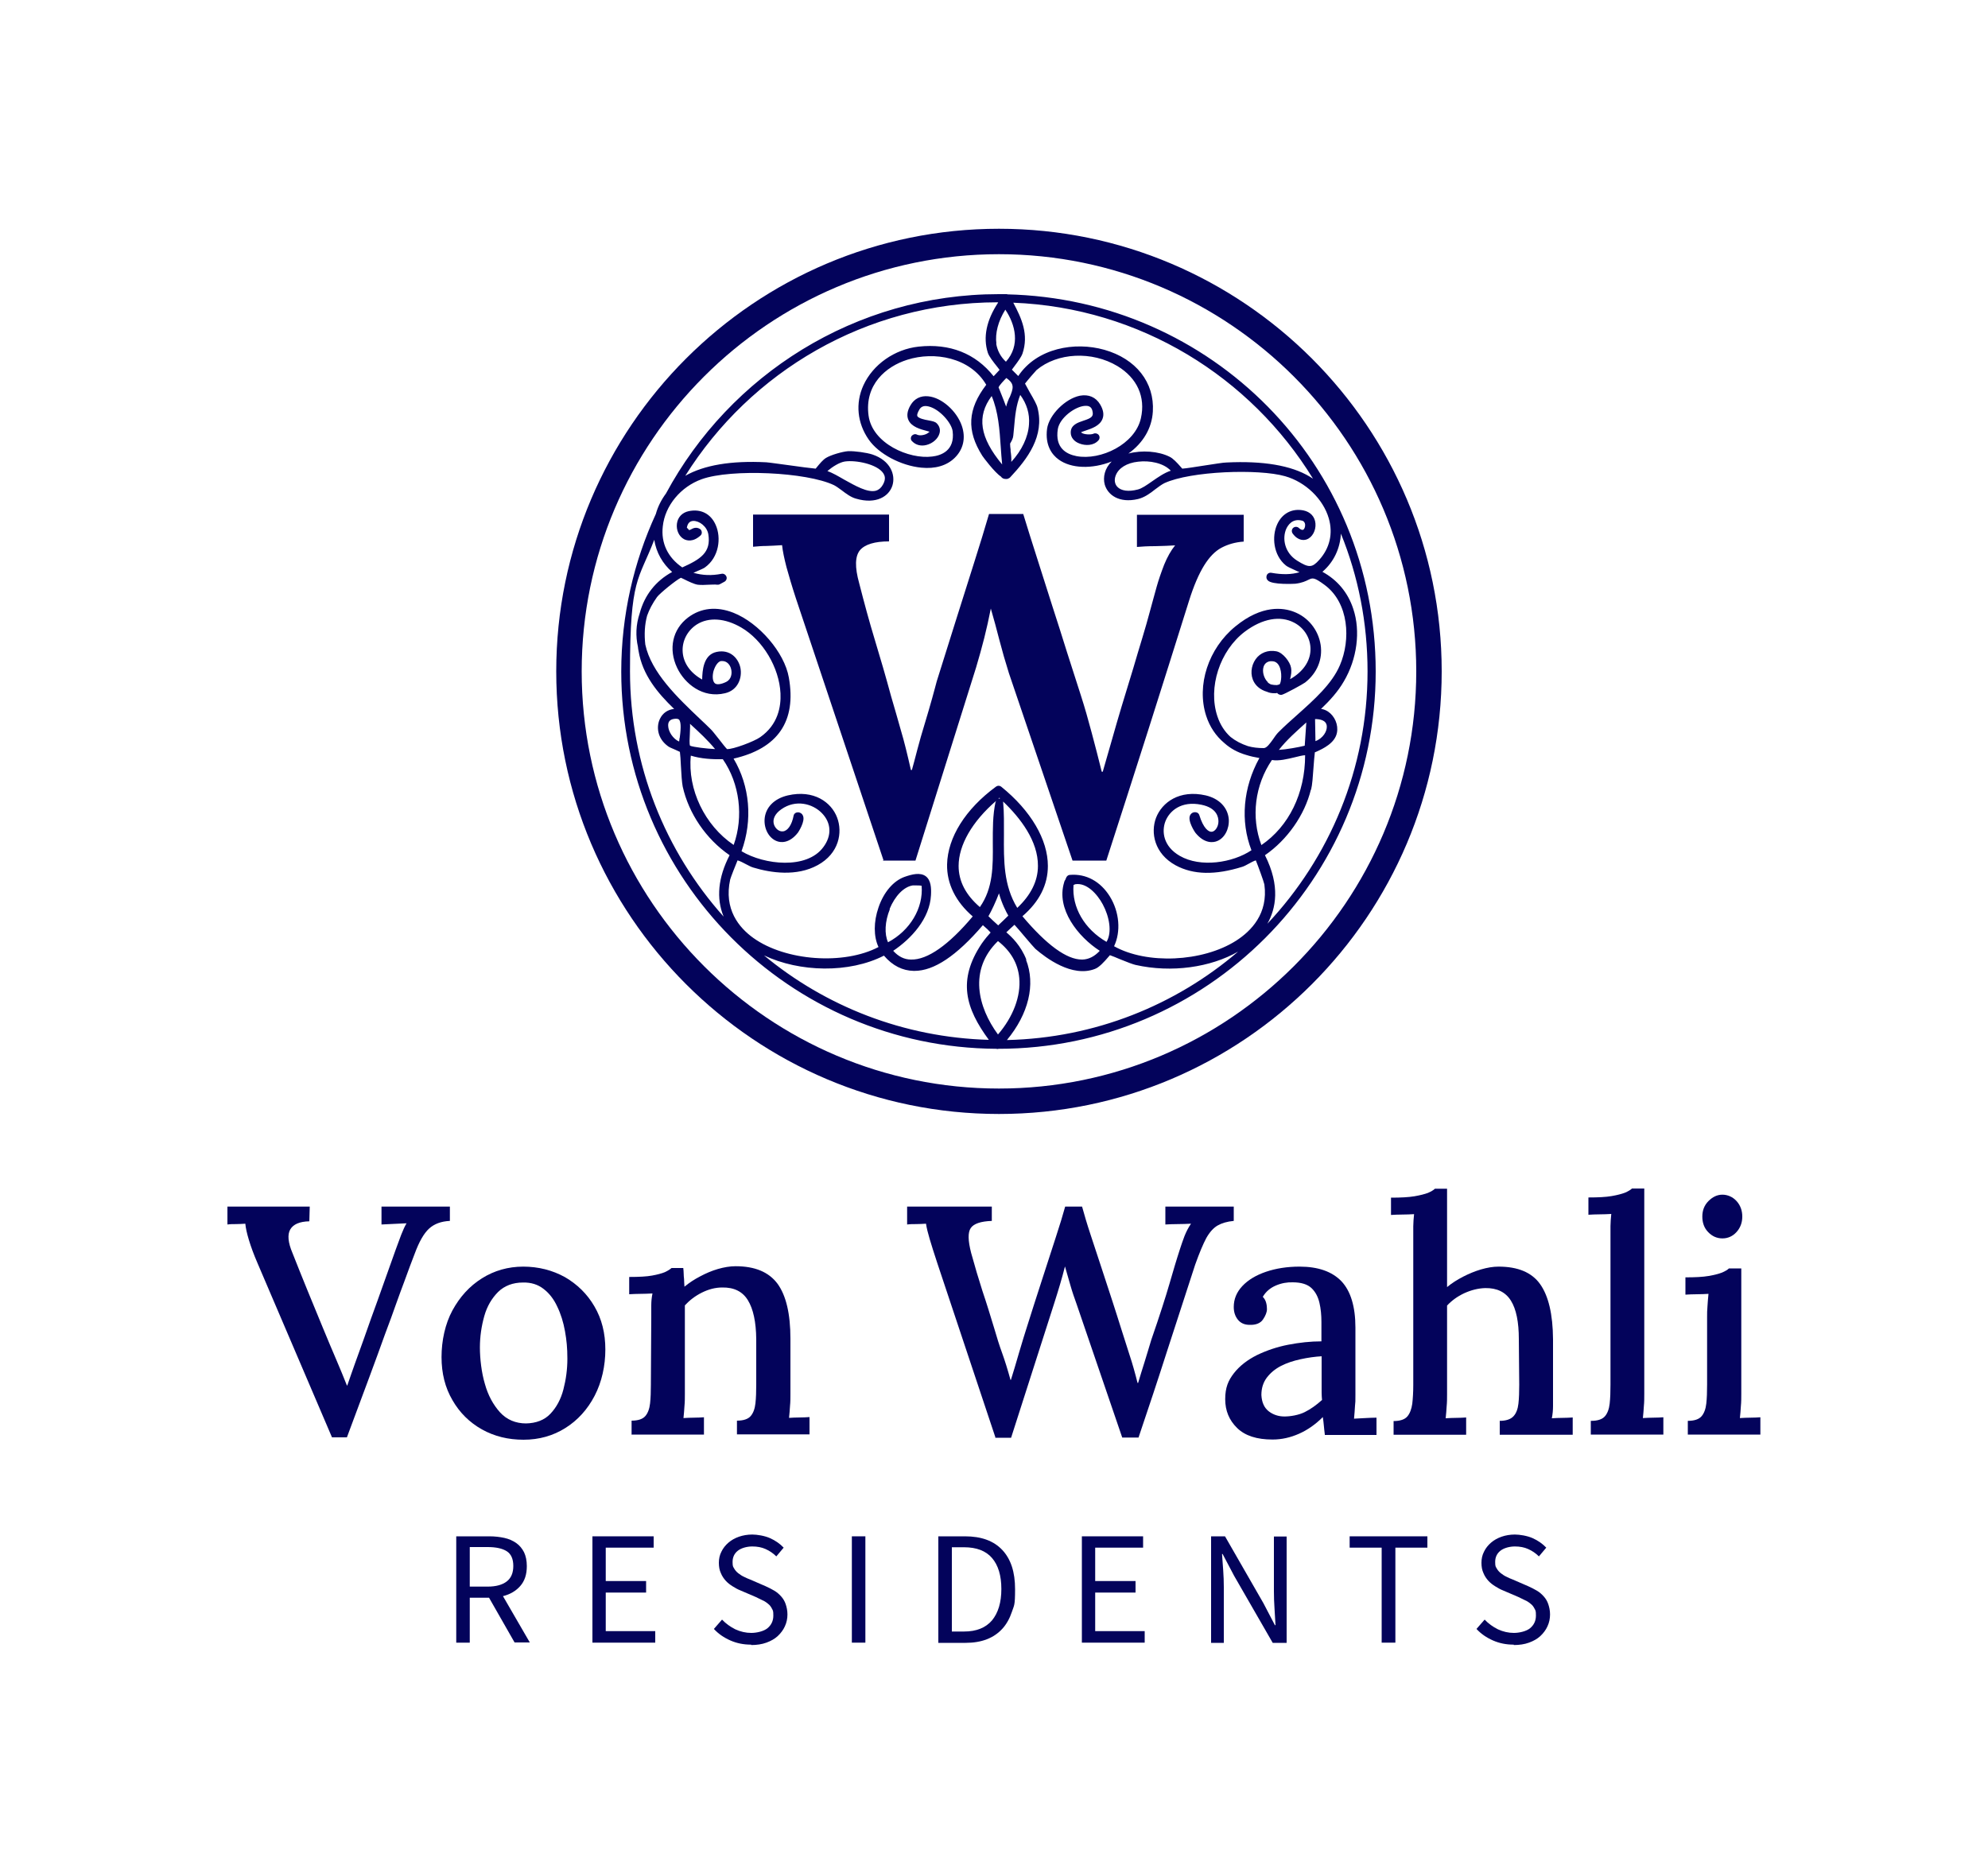
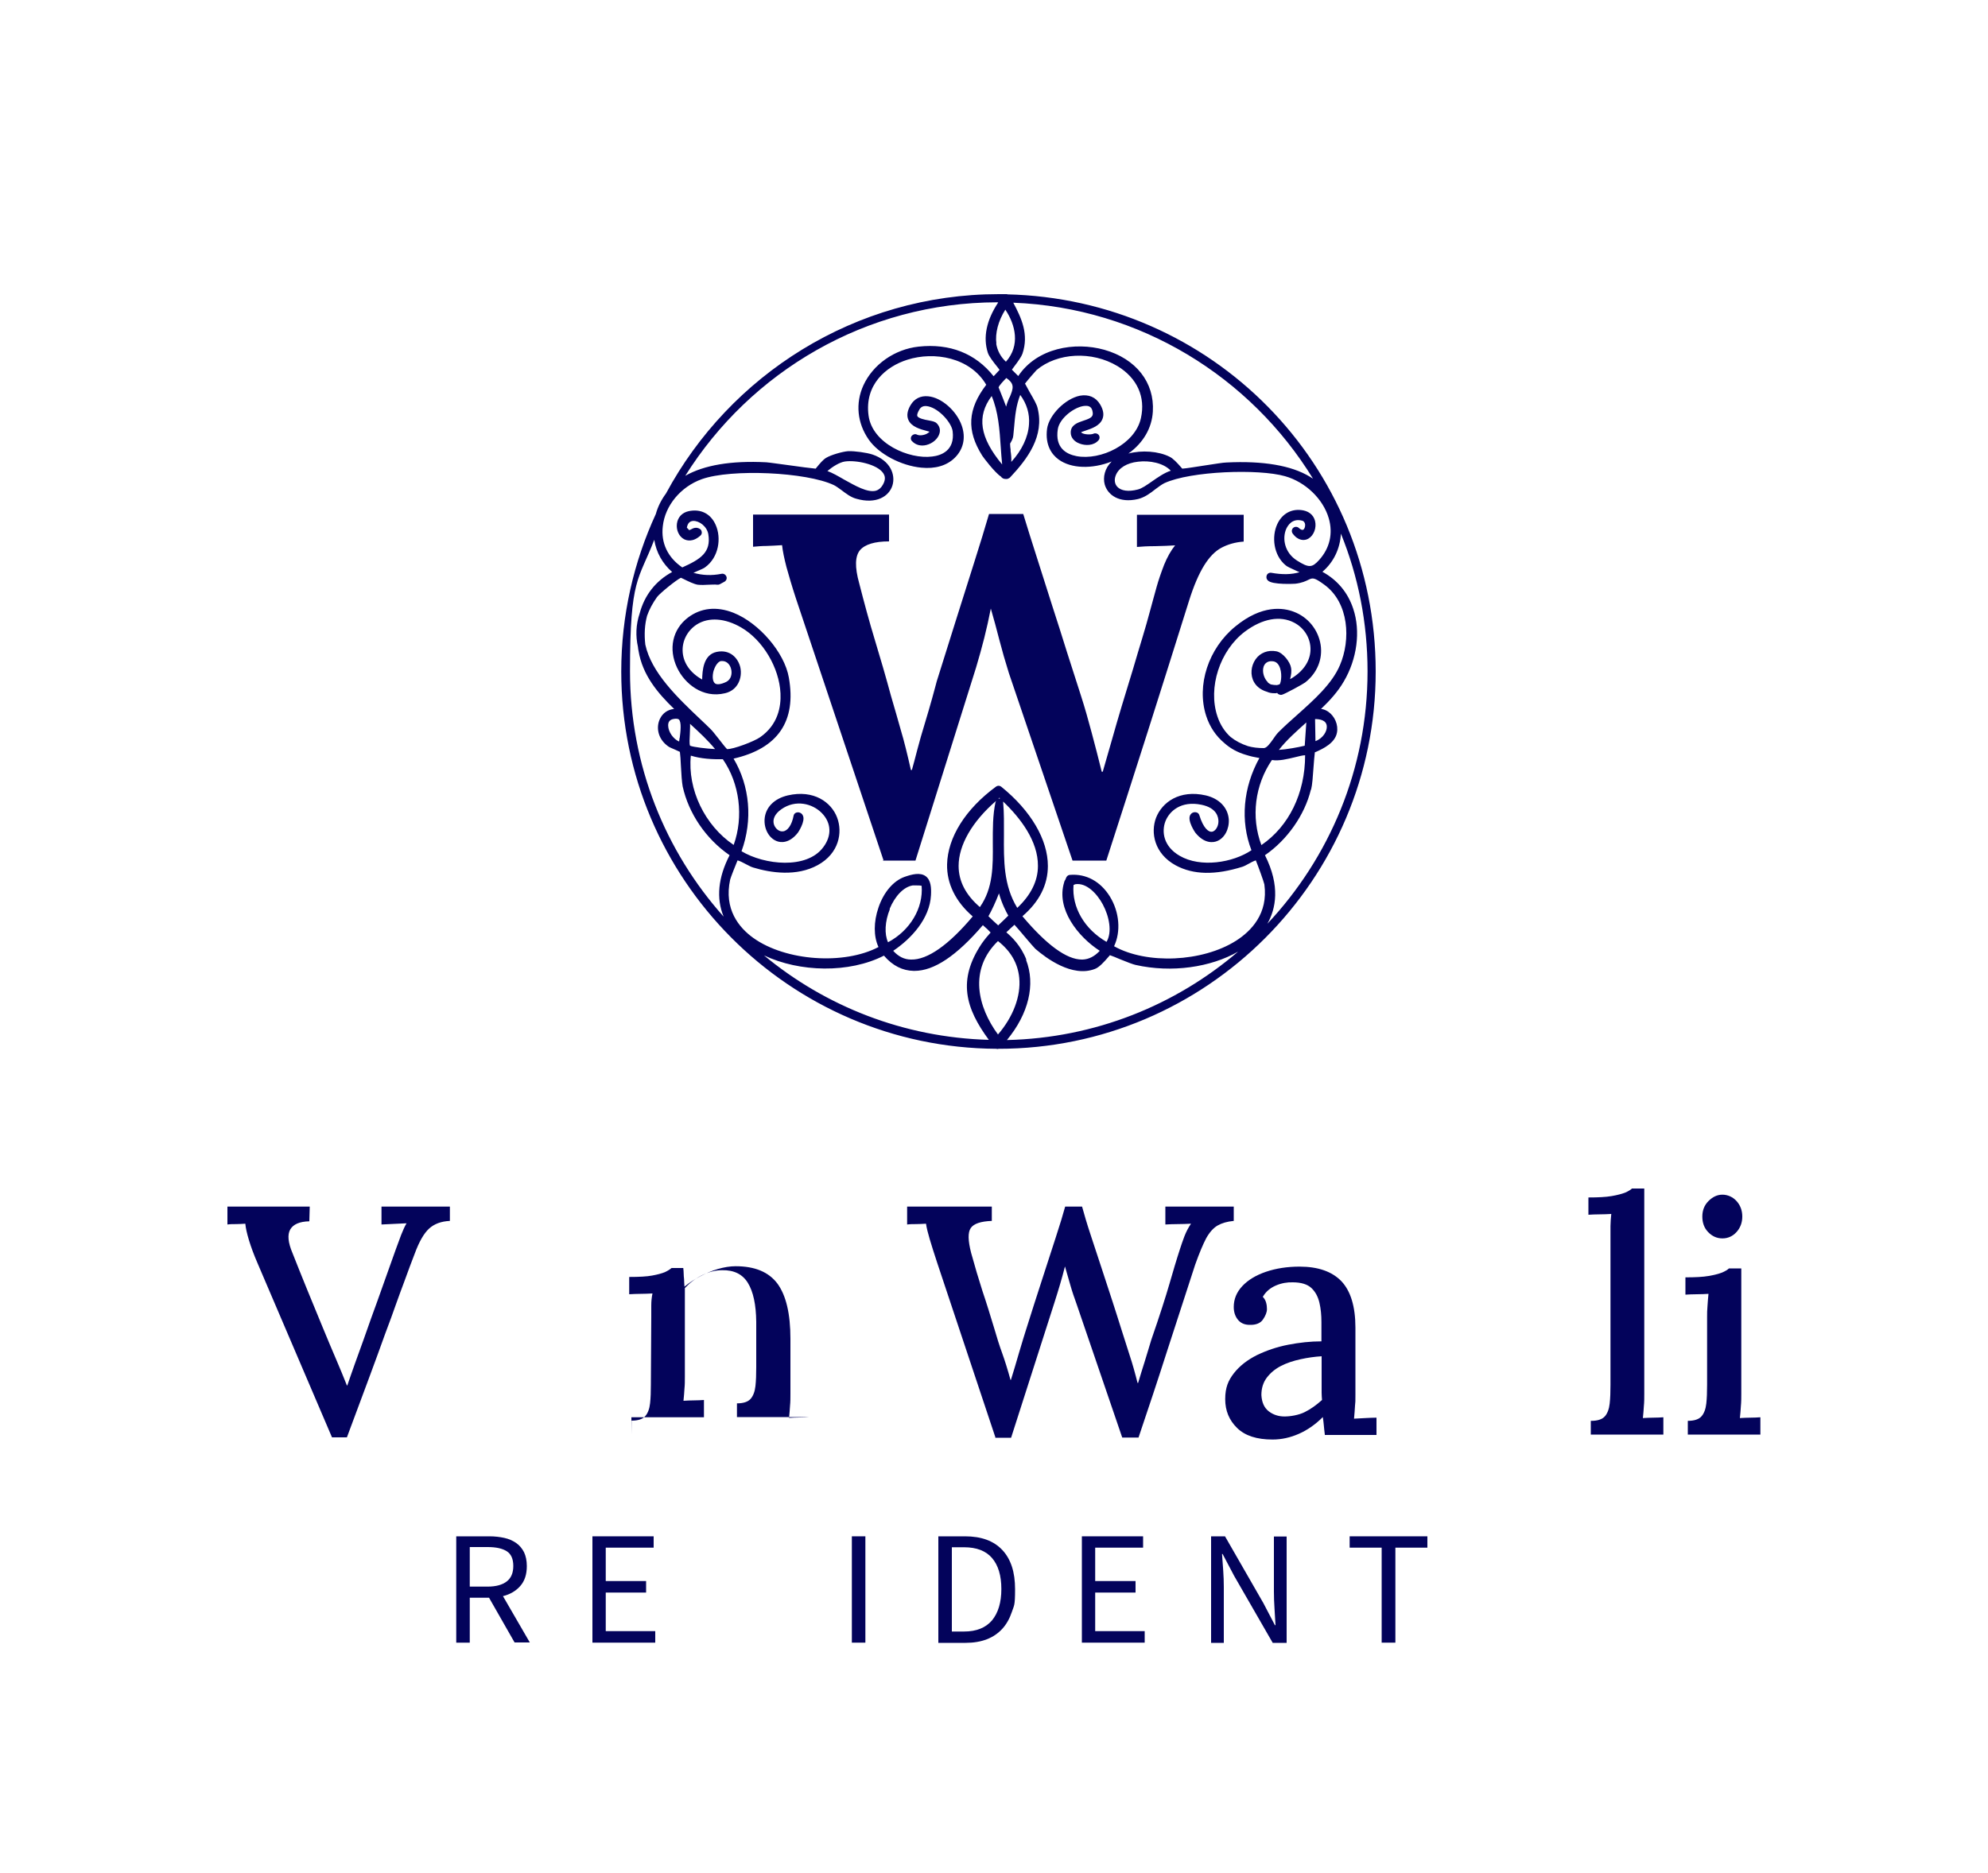
<svg xmlns="http://www.w3.org/2000/svg" id="Layer_1" viewBox="0 0 1000 942.6">
  <defs>
    <style>      .st0 {        fill: #03035b;      }    </style>
  </defs>
  <g>
    <path class="st0" d="M167,723.2l-37.4-87.5c-2-4.6-3.4-8.5-4.4-11.8-1-3.3-1.6-6-1.8-8.2-1.5.1-3.1.2-4.6.2s-3,0-4.4.2v-9h41.4l-.2,7.4c-4.9.1-8.1,1.5-9.6,4.1-1.5,2.6-1.1,6.6,1.1,11.8,2.5,6.3,5,12.6,7.5,18.7,2.5,6.1,5.1,12.5,7.9,19.2,2.3,5.6,4.5,10.8,6.6,15.7,2.1,4.9,3.9,9.3,5.4,13.1h.2c1.2-3.6,2.5-7.2,3.8-10.9,1.3-3.7,2.8-7.7,4.4-12.2,2.6-7.4,4.9-13.9,6.9-19.3,2-5.5,3.7-10.3,5.2-14.6,1.5-4.3,2.9-8.1,4.1-11.5.9-2.5,1.8-4.9,2.7-7.3.9-2.3,1.8-4.3,2.7-5.8-2,.1-4.1.2-6.4.3-2.3.1-4.4.2-6.2.3v-9h34.4v7.2c-4.4.2-7.9,1.5-10.5,3.9-2.6,2.4-5,6.6-7.2,12.6-.8,2-1.6,4.1-2.4,6.3-.8,2.2-1.8,4.9-2.9,7.9-1.1,3-2.5,6.6-4,10.9s-3.4,9.5-5.7,15.6c-2.2,6.2-4.9,13.5-8,21.9-3.1,8.4-6.8,18.3-11.1,29.8h-7.5Z" />
-     <path class="st0" d="M263.4,724.4c-7.8,0-14.7-1.7-21-5.2-6.2-3.5-11.2-8.4-14.8-14.7-3.7-6.3-5.5-13.5-5.5-21.7s1.8-16.7,5.5-23.5c3.7-6.8,8.6-12.2,14.8-16.1,6.2-3.9,13.2-5.9,20.8-5.9s14.7,1.8,21,5.3c6.2,3.6,11.2,8.5,14.8,14.7,3.7,6.3,5.5,13.5,5.5,21.7s-1.8,16.4-5.4,23.3c-3.6,6.9-8.5,12.3-14.7,16.2-6.2,3.9-13.2,5.9-21.1,5.9ZM264.5,716.2c5.2-.1,9.4-1.7,12.4-4.9,3-3.2,5.2-7.2,6.5-12.2,1.3-5,2-10.1,2-15.5s-.4-9.3-1.2-13.8-2.1-8.7-3.9-12.4c-1.7-3.7-4-6.7-6.9-8.9-2.8-2.2-6.3-3.3-10.3-3.2-5.1,0-9.3,1.6-12.5,4.7-3.2,3.2-5.6,7.2-7,12.2s-2.2,10.2-2.2,15.8.8,12.6,2.5,18.3c1.6,5.8,4.2,10.5,7.6,14.3,3.4,3.7,7.8,5.6,13.2,5.6Z" />
-     <path class="st0" d="M317.7,721.7v-6.9c3.3,0,5.6-.8,6.9-2.3s2.1-3.7,2.4-6.4c.3-2.7.4-5.9.4-9.5l.2-34.1c0-1.7,0-3.6,0-5.7,0-2,.2-4,.6-6-2,.1-4,.2-6,.2-2,0-3.9.1-5.7.2v-8.7c4.9,0,8.8-.2,11.5-.7,2.8-.5,4.9-1.1,6.4-1.7,1.5-.7,2.6-1.4,3.4-2.1h5.9c.1,1,.2,1.9.2,2.8,0,.9.1,1.8.2,2.8,0,1,.1,2.2.2,3.8,2.4-2,5-3.7,7.9-5.2,2.8-1.5,5.8-2.8,8.9-3.7,3.1-.9,6.1-1.4,8.9-1.4,9.7,0,16.7,2.9,21.1,8.8,4.3,5.9,6.5,15.1,6.5,27.7v27.7c0,2,0,4-.2,6-.1,2-.3,4.1-.5,6.1,1.7-.1,3.5-.2,5.3-.2,1.8,0,3.5-.1,5-.2v8.7h-36.5v-6.9c3.3,0,5.6-.8,6.9-2.3s2.1-3.7,2.4-6.4c.3-2.7.4-5.9.4-9.5v-22.9c-.1-8.6-1.5-15.1-4.2-19.5-2.7-4.4-7-6.5-12.9-6.4-3.5,0-6.9.9-10.3,2.6-3.4,1.7-6.2,3.9-8.5,6.4v44.6c0,2,0,4-.2,6-.1,2-.3,4.1-.5,6.1,1.7-.1,3.5-.2,5.3-.2,1.8,0,3.5-.1,5-.2v8.7h-36.5Z" />
+     <path class="st0" d="M317.7,721.7v-6.9c3.3,0,5.6-.8,6.9-2.3s2.1-3.7,2.4-6.4c.3-2.7.4-5.9.4-9.5l.2-34.1c0-1.7,0-3.6,0-5.7,0-2,.2-4,.6-6-2,.1-4,.2-6,.2-2,0-3.9.1-5.7.2v-8.7c4.9,0,8.8-.2,11.5-.7,2.8-.5,4.9-1.1,6.4-1.7,1.5-.7,2.6-1.4,3.4-2.1h5.9c.1,1,.2,1.9.2,2.8,0,.9.1,1.8.2,2.8,0,1,.1,2.2.2,3.8,2.4-2,5-3.7,7.9-5.2,2.8-1.5,5.8-2.8,8.9-3.7,3.1-.9,6.1-1.4,8.9-1.4,9.7,0,16.7,2.9,21.1,8.8,4.3,5.9,6.5,15.1,6.5,27.7v27.7c0,2,0,4-.2,6-.1,2-.3,4.1-.5,6.1,1.7-.1,3.5-.2,5.3-.2,1.8,0,3.5-.1,5-.2h-36.5v-6.9c3.3,0,5.6-.8,6.9-2.3s2.1-3.7,2.4-6.4c.3-2.7.4-5.9.4-9.5v-22.9c-.1-8.6-1.5-15.1-4.2-19.5-2.7-4.4-7-6.5-12.9-6.4-3.5,0-6.9.9-10.3,2.6-3.4,1.7-6.2,3.9-8.5,6.4v44.6c0,2,0,4-.2,6-.1,2-.3,4.1-.5,6.1,1.7-.1,3.5-.2,5.3-.2,1.8,0,3.5-.1,5-.2v8.7h-36.5Z" />
    <path class="st0" d="M500.7,723.2l-29.2-87.6c-1.6-4.9-2.9-8.9-3.8-12-.9-3.1-1.6-5.7-1.9-7.9-1.7.1-3.4.2-4.9.2s-3.1,0-4.6.2v-9h42.6v7.2c-5.6.2-9.1,1.4-10.6,3.6-1.5,2.2-1.4,6.3.2,12.5,1.9,6.9,3.8,13.3,5.7,19.2,2,5.9,3.9,12.1,5.9,18.7,1.3,4.5,2.6,8.7,4,12.5,1.4,3.9,2.8,8.4,4.2,13.5h.2c.5-1.7,1.2-3.8,1.9-6.2.7-2.4,1.4-4.9,2.2-7.5.8-2.6,1.5-4.9,2.1-7,.7-2.1,1.1-3.7,1.5-4.8,2.6-8.3,5.2-16.4,7.8-24.4s4.9-15.2,7-21.6c2.1-6.4,3.7-11.7,4.8-15.7h8.5c1.1,4,2.5,8.8,4.3,14.2,1.8,5.4,3.6,11,5.5,16.7,1.9,5.7,3.7,11.3,5.4,16.5,1.7,5.3,3.2,9.9,4.4,13.8,1.4,4.5,2.9,9,4.3,13.5,1.5,4.5,2.8,9.2,4,14h.3c1-3.3,2-6.7,3.2-10.4,1.1-3.7,2.3-7.4,3.4-11.2,2.2-6.3,4-11.8,5.5-16.4s2.7-8.6,3.7-12c1-3.4,1.9-6.4,2.7-9.2s1.7-5.4,2.5-8c.7-2.1,1.4-4.3,2.3-6.6.9-2.3,2-4.4,3.3-6.3-2.1.1-4.3.2-6.6.2-2.3,0-4.5.1-6.3.2v-9h34.4v7.2c-3.3.3-6,1.1-8.1,2.3-2.1,1.2-4,3.3-5.7,6.3-1.6,3-3.5,7.5-5.6,13.4-4.8,14.7-9.5,29.3-14.2,43.7-4.6,14.4-9.4,28.8-14.3,43.3h-8.2l-22.9-67c-1.2-3.3-2.3-6.5-3.2-9.7-.9-3.2-1.8-6.4-2.7-9.4-.8,3.1-1.6,6.1-2.5,9.1-.9,3-1.8,6-2.8,9.1l-21.8,68h-8Z" />
    <path class="st0" d="M666.4,721.7c-.2-1.7-.4-3.3-.5-4.6-.1-1.3-.3-2.7-.5-4.1-3.7,3.7-7.7,6.5-12,8.4s-8.7,2.9-13.3,2.9c-7.9,0-13.8-1.9-17.8-5.8-4-3.9-6-8.7-6-14.5s1.5-9.4,4.4-13.1c2.9-3.7,6.8-6.7,11.6-9.1,4.8-2.3,10-4.1,15.7-5.2s11.2-1.7,16.7-1.7v-9.7c0-3.5-.3-6.7-1-9.7-.7-3-2-5.5-4-7.4-2-1.9-5.2-2.9-9.4-2.9-2.8-.1-5.7.4-8.5,1.6s-5,3-6.6,5.7c.9.9,1.4,1.9,1.7,3,.3,1.1.4,2.2.4,3.2,0,1.5-.7,3.3-2,5.2-1.3,1.9-3.6,2.8-6.7,2.7-2.6,0-4.6-.9-6-2.7s-2-3.9-2-6.3c0-3.9,1.4-7.4,4.3-10.5,2.9-3.1,6.9-5.5,11.9-7.2,5-1.7,10.6-2.6,16.9-2.6,9.4,0,16.4,2.5,21.1,7.4,4.6,4.9,7,12.7,7,23.3v11.3c0,3.6,0,7.2,0,10.8,0,3.6,0,7.4,0,11.5s0,3.5-.2,5.6c-.1,2.1-.3,4.3-.5,6.6,1.9-.1,3.8-.2,5.7-.3,2-.1,3.8-.2,5.6-.2v8.7h-26ZM664.9,682.4c-3.5.2-7.1.7-10.7,1.5-3.7.8-7,1.9-9.9,3.4s-5.3,3.5-7.1,5.9c-1.8,2.4-2.7,5.3-2.7,8.7.2,3.7,1.4,6.4,3.7,8.2,2.2,1.7,4.9,2.6,7.9,2.6s7.2-.7,10.2-2.2,5.8-3.5,8.7-6.1c-.1-1.2-.2-2.4-.2-3.7v-4c0-1,0-2.8,0-5.5,0-2.7,0-5.6,0-8.8Z" />
-     <path class="st0" d="M754.3,714.9c3.3,0,5.6-.8,7-2.3,1.4-1.5,2.2-3.7,2.5-6.4.3-2.7.4-5.9.4-9.5l-.2-22.9c0-8.6-1.3-15.1-4-19.4-2.7-4.3-7-6.4-12.9-6.3-3.6.1-7.1,1-10.6,2.6-3.4,1.6-6.3,3.7-8.6,6.2v44.6c0,2,0,4-.2,6-.1,2-.3,4.1-.5,6.1,1.7-.1,3.5-.2,5.3-.2,1.8,0,3.5-.1,5-.2v8.7h-36.5v-6.9c3.3,0,5.6-.8,6.9-2.3s2.1-3.7,2.5-6.4c.3-2.7.5-5.9.5-9.5v-74.1c0-1.9,0-3.7,0-5.7,0-1.9.2-4,.4-6.1-1.9.1-3.8.2-5.9.2-2.1,0-4,.1-5.7.2v-8.7c4.9,0,8.8-.2,11.8-.7,2.9-.5,5.2-1.1,6.8-1.7,1.6-.7,2.8-1.4,3.5-2.1h6.1v49.5c2.4-2,5.1-3.7,8-5.2,2.9-1.5,6-2.8,9.1-3.7,3.1-.9,6-1.4,8.8-1.4,9.7,0,16.7,2.9,20.9,8.8,4.2,5.9,6.4,15.1,6.5,27.7v27.7c0,2,0,4,0,6,0,2-.2,4.1-.6,6.1,1.7-.1,3.5-.2,5.4-.2,1.9,0,3.5-.1,5.1-.2v8.7h-36.7v-6.9Z" />
    <path class="st0" d="M800.4,714.9c3.3,0,5.6-.8,6.9-2.3s2.1-3.7,2.4-6.4c.3-2.7.4-5.9.4-9.5v-74.1c0-1.9,0-3.7,0-5.7,0-1.9.2-4,.4-6.1-1.9.1-3.8.2-5.9.2-2.1,0-3.9.1-5.6.2v-8.7c4.9,0,8.8-.2,11.7-.7,2.9-.5,5.1-1.1,6.7-1.7,1.6-.7,2.8-1.4,3.5-2.1h6.2v103.4c0,2,0,4-.2,6-.1,2-.3,4.1-.5,6.1,1.7-.1,3.5-.2,5.3-.2,1.8,0,3.5-.1,5-.2v8.7h-36.5v-6.9Z" />
    <path class="st0" d="M849,714.9c3.3,0,5.6-.8,6.9-2.3s2.1-3.7,2.4-6.4c.3-2.7.4-5.9.4-9.5v-33.9c0-1.9,0-3.7.2-5.7.1-1.9.3-4,.5-6.1-1.9.1-3.8.2-5.9.2-2.1,0-4,.1-5.7.2v-8.7c4.9,0,8.8-.2,11.7-.7,2.9-.5,5.1-1.1,6.7-1.7,1.6-.7,2.8-1.4,3.5-2.1h6.2v63.2c0,2,0,4-.2,6-.1,2-.3,4.1-.5,6.1,1.7-.1,3.5-.2,5.3-.2,1.8,0,3.5-.1,5-.2v8.7h-36.5v-6.9ZM866.4,623.1c-2.8,0-5.2-1.1-7.2-3.2s-2.9-4.7-2.9-7.8,1-5.7,3.1-7.8c2.1-2.1,4.4-3.2,7-3.2s5.2,1.1,7.1,3.2c1.9,2.1,2.9,4.7,2.9,7.8s-1,5.7-2.9,7.8c-1.9,2.1-4.3,3.2-7.1,3.2Z" />
  </g>
  <g>
    <path class="st0" d="M258.9,826.5l-12.9-22.6h-9.7v22.6h-6.8v-53.5h16.7c2.7,0,5.2.3,7.5.8,2.3.5,4.3,1.4,6,2.6,1.7,1.2,2.9,2.7,3.9,4.6.9,1.9,1.4,4.2,1.4,7,0,4.2-1.1,7.5-3.3,10-2.2,2.5-5.1,4.2-8.7,5.1l13.5,23.3h-7.7ZM236.3,798.3h9c4.2,0,7.4-.9,9.6-2.6,2.2-1.7,3.3-4.3,3.3-7.8s-1.1-6-3.3-7.4c-2.2-1.4-5.4-2.1-9.6-2.1h-9v19.9Z" />
    <path class="st0" d="M298,773h30.8v5.7h-24.1v16.8h20.3v5.8h-20.3v19.4h24.9v5.8h-31.6v-53.5Z" />
-     <path class="st0" d="M377.8,827.5c-3.8,0-7.2-.7-10.4-2.1-3.2-1.4-6-3.3-8.3-5.8l4.1-4.7c1.9,2,4.1,3.6,6.7,4.9,2.6,1.2,5.3,1.8,8,1.8s6.3-.8,8.2-2.4,2.9-3.7,2.9-6.3-.2-2.5-.7-3.5-1.1-1.8-1.9-2.4c-.8-.7-1.7-1.3-2.8-1.8-1.1-.5-2.3-1.1-3.5-1.7l-7.7-3.3c-1.3-.5-2.5-1.2-3.8-2-1.3-.8-2.5-1.7-3.5-2.8-1-1.1-1.9-2.4-2.5-3.9-.7-1.5-1-3.2-1-5.2s.4-3.9,1.3-5.6c.8-1.7,2-3.2,3.5-4.5,1.5-1.3,3.3-2.3,5.3-3s4.3-1.1,6.7-1.1,6.2.6,8.9,1.8c2.7,1.2,5,2.8,6.9,4.8l-3.7,4.4c-1.6-1.6-3.4-2.8-5.4-3.7-2-.9-4.2-1.3-6.7-1.3s-5.4.7-7.2,2.1c-1.8,1.4-2.7,3.3-2.7,5.7s.3,2.4.8,3.3c.5.9,1.2,1.7,2.1,2.4.9.7,1.8,1.3,2.9,1.8,1,.5,2.1,1,3.2,1.4l7.6,3.3c1.5.7,3,1.4,4.3,2.2,1.4.8,2.5,1.8,3.5,2.9s1.8,2.4,2.3,3.9.9,3.2.9,5.2-.4,4.1-1.3,6c-.8,1.8-2.1,3.5-3.6,4.9s-3.5,2.5-5.7,3.3c-2.2.8-4.8,1.2-7.6,1.2Z" />
    <path class="st0" d="M428.5,773h6.8v53.5h-6.8v-53.5Z" />
    <path class="st0" d="M472,773h13.4c8.3,0,14.5,2.3,18.8,6.9,4.3,4.6,6.4,11.1,6.4,19.7s-.5,8-1.6,11.4c-1.1,3.3-2.7,6.2-4.8,8.5-2.1,2.3-4.7,4.1-7.8,5.3-3.1,1.2-6.7,1.8-10.7,1.8h-13.7v-53.5ZM484.9,820.9c6.3,0,10.9-1.9,14.1-5.6,3.1-3.8,4.7-9,4.7-15.8s-1.6-12-4.7-15.6c-3.1-3.6-7.8-5.4-14.1-5.4h-6.1v42.4h6.1Z" />
    <path class="st0" d="M544.2,773h30.8v5.7h-24.1v16.8h20.3v5.8h-20.3v19.4h24.9v5.8h-31.6v-53.5Z" />
    <path class="st0" d="M609.2,773h7l19.3,33.6,5.8,11.1h.3c-.2-2.7-.3-5.5-.5-8.4-.2-2.9-.3-5.8-.3-8.6v-27.6h6.4v53.5h-7l-19.4-33.7-5.8-11h-.3c.2,2.7.4,5.5.6,8.3.2,2.8.3,5.6.3,8.4v28h-6.4v-53.5Z" />
    <path class="st0" d="M695,778.7h-16.1v-5.7h39.1v5.7h-16.1v47.8h-6.9v-47.8Z" />
-     <path class="st0" d="M761.4,827.5c-3.8,0-7.2-.7-10.4-2.1-3.2-1.4-6-3.3-8.3-5.8l4.1-4.7c1.9,2,4.1,3.6,6.7,4.9,2.6,1.2,5.3,1.8,8,1.8s6.3-.8,8.2-2.4,2.9-3.7,2.9-6.3-.2-2.5-.7-3.5-1.1-1.8-1.9-2.4c-.8-.7-1.7-1.3-2.8-1.8-1.1-.5-2.3-1.1-3.5-1.7l-7.7-3.3c-1.3-.5-2.5-1.2-3.8-2-1.3-.8-2.5-1.7-3.5-2.8-1-1.1-1.9-2.4-2.5-3.9-.7-1.5-1-3.2-1-5.2s.4-3.9,1.3-5.6c.8-1.7,2-3.2,3.5-4.5,1.5-1.3,3.3-2.3,5.3-3s4.3-1.1,6.7-1.1,6.2.6,8.9,1.8c2.7,1.2,5,2.8,6.9,4.8l-3.7,4.4c-1.6-1.6-3.4-2.8-5.4-3.7-2-.9-4.2-1.3-6.7-1.3s-5.4.7-7.2,2.1c-1.8,1.4-2.7,3.3-2.7,5.7s.3,2.4.8,3.3c.5.9,1.2,1.7,2.1,2.4.9.7,1.8,1.3,2.9,1.8,1,.5,2.1,1,3.2,1.4l7.6,3.3c1.5.7,3,1.4,4.3,2.2,1.4.8,2.5,1.8,3.5,2.9s1.8,2.4,2.3,3.9.9,3.2.9,5.2-.4,4.1-1.3,6c-.8,1.8-2.1,3.5-3.6,4.9s-3.5,2.5-5.7,3.3c-2.2.8-4.8,1.2-7.6,1.2Z" />
  </g>
-   <path class="st0" d="M502.5,560.5c-122.8,0-222.7-99.9-222.7-222.7s99.9-222.7,222.7-222.7,222.7,99.9,222.7,222.7-99.9,222.7-222.7,222.7ZM502.5,127.9c-115.8,0-209.9,94.2-209.9,209.9s94.2,209.9,209.9,209.9,209.9-94.2,209.9-209.9-94.2-209.9-209.9-209.9Z" />
  <path class="st0" d="M444.4,432.8l-44.1-131.9c-2-6.1-3.5-11.3-4.7-15.6-1.1-4.3-1.9-8-2.2-11-2.8.2-5.4.3-7.8.4-2.4,0-4.6.2-6.8.4v-16.2h68.4v13.5c-7.2,0-12.1,1.5-14.6,4.4-2.5,3-2.7,8.5-.4,16.7,2.5,9.8,5.1,19.4,7.9,28.6,2.8,9.2,5.5,18.5,8.1,28.1,1.8,6.2,3.5,12,5,17.4,1.6,5.3,3.2,11.9,5,19.8h.5c.7-2.5,1.6-5.8,2.7-10.1,1.1-4.3,2.4-8.7,3.8-13.3,1.4-4.6,2.6-8.8,3.7-12.7,1.1-3.9,1.8-6.7,2.3-8.5,3.3-10.5,6.5-20.8,9.7-30.9,3.2-10.1,6.2-19.7,9.1-28.8,2.9-9.1,5.4-17.3,7.5-24.5h17.2c2.1,6.9,4.4,14.2,6.9,22,2.5,7.8,5,15.8,7.6,23.9,2.6,8.1,5.2,16.1,7.6,23.9,2.5,7.8,4.8,15,6.9,21.5,2,6.2,3.8,12.6,5.5,19,1.7,6.4,3.4,12.9,5,19.4h.5c1.5-5.1,3-10.4,4.6-16,1.6-5.6,3.2-11.3,5-17.2,2.1-6.9,4-13.1,5.7-18.7,1.6-5.6,3.2-10.7,4.6-15.4,1.4-4.7,2.7-9.1,3.8-13.3,1.1-4.2,2.3-8.3,3.4-12.4,1-3.6,2.3-7.3,3.8-11.2,1.6-3.9,3.4-7.1,5.5-9.7-2.8.2-6.1.3-10,.4-3.9,0-6.9.2-9.2.4v-16.2h53.7v13.5c-4.3.3-8,1.4-11.2,3.1-3.2,1.7-6.1,4.7-8.7,8.9-2.6,4.2-5.2,10.1-7.6,17.8-6.9,22-13.8,43.9-20.7,65.6-6.9,21.7-13.9,43.4-20.9,65.1h-17l-32-94.3c-1.8-5.7-3.4-11.3-4.8-16.7-1.4-5.4-2.8-10.7-4.3-15.8-1,5.1-2.1,10-3.3,14.8-1.2,4.8-2.6,9.7-4.1,14.8l-30.5,97.2h-16.5Z" />
  <path class="st0" d="M506.8,148c-.1,0-.2,0-.4,0-.2,0-.5,0-.7,0-1.1,0-2.2,0-3.3,0-72.3,0-135.3,40.7-167.4,100.3-2.3,3.1-4.1,6.6-5.1,10.3-11.1,24.1-17.4,51-17.4,79.3,0,104.3,84.5,189.2,188.7,189.8.2,0,.3.1.4.1,0,0,0,0,.1,0,.2,0,.4,0,.5-.1,0,0,0,0,0,0,104.7,0,189.8-85.2,189.8-189.8s-82.8-187.5-185.5-189.8ZM447.5,457.3c2.7-6.5,7.1-11.1,11.6-11.8h0c.4,0,1.1,0,1.9,0s1.9,0,2.6.2c.9,11.2-5.8,22.5-16.9,28.4-1.9-4.1-1.6-10.5.9-16.6ZM444.7,480.9c4.3,5,9.3,7.5,14.9,7.6.1,0,.2,0,.4,0,9.8,0,21.1-7.5,34.4-23,1.8,1.5,3.1,2.8,3.9,3.7-1.2,1.3-2.9,3.3-4.5,5.6-12.3,18.4-8.1,32.5,3.6,48.4-42.9-1.2-82.2-16.9-113.1-42.5,17.9,8.5,42.8,9.1,60.4.1ZM502,465.5c-1.6-1.4-3.7-3.4-4.8-4.5,1.6-2.8,3.7-7.3,5.3-11.5,1.5,5.3,3.6,9.3,4.7,11.2-1.5,1.5-3.6,3.5-5.1,4.9h-.1ZM504.6,403.6c0,0,0-.2,0-.3,8.7,8.3,17.6,19.9,17.5,32.4,0,7.6-3.6,14.7-10.4,21.1-6.9-11.3-6.8-23.7-6.7-36.7,0-5.4.1-11-.4-16.5ZM502.8,401.8c-.2,0-.4,0-.6,0,.2-.1.3-.3.5-.4.1.1.2.2.4.3,0,0-.1,0-.2,0ZM500.8,403.4c-1.5,6.8-1.4,13.9-1.4,20.8.1,11.6.2,22.6-6.5,32.2-7.1-6.1-10.7-13-10.7-20.7,0-10.5,6.8-22.3,18.8-32.7,0,.1-.1.3-.1.4ZM502,473.5c6.4,5,10,11.2,10.7,18.5.9,9.2-3.1,19.7-10.7,28.5-10.1-13.7-14.9-32.6,0-47ZM516.3,482.9c-2.8-7.2-7.5-11.6-10.1-13.8,1.2-1.2,3-2.8,4.1-3.8,1.3,1.4,3.4,3.9,5,5.8,2.8,3.3,4.6,5.4,5.5,6.3,5.2,4.5,18.5,14.6,30,10.1,2.1-.8,4.5-3.4,6.9-6.2.2-.2.4-.5.6-.7,1.2.4,3.4,1.3,5,2,3.9,1.6,6.6,2.6,7.9,2.9,18.2,4.1,37.8,1.2,51.6-6.7-31.4,26.9-72,43.5-116.3,44.5,10.9-13.2,14.5-28,9.6-40.4ZM556.6,473.9c-11.1-6.4-17.5-17.4-16.6-28.6.3-.2.7-.3.9-.4,5.7-.9,11,4.9,13.8,10.1,3.3,6.1,4.8,14.1,1.9,18.9ZM656.5,380c0,19.2-8.2,35.8-22,45.2-5.3-14.1-3.3-30.2,5.3-42.8,3.5.6,7.8-.5,11.6-1.4,2-.5,4-1,5.1-1ZM656.3,375.2c-3.2.8-9.4,1.9-13,2.1,3.9-5,8.9-9.4,13.8-13.8l-.8,11.7ZM659.5,397.3c.6-2.3.9-6.7,1.2-10.9.2-2.8.5-6.5.7-7.9.2,0,.5-.2.8-.3,3.3-1.5,9.3-4.3,10.3-9.5.8-4-1.1-8.4-4.5-10.7-1.1-.7-2.3-1.2-3.5-1.3,4.4-4.2,8.5-8.7,11.5-13.9,6.6-11.2,8.5-25.2,4.7-36.5-2.7-8.2-8-14.5-15.5-18.6,5.7-4.9,8.9-11.7,9.3-19.2,8.7,21.4,13.4,44.8,13.4,69.3,0,49.1-19.2,93.8-50.4,127,4.3-7.6,6.6-19-1.2-34.5,11.3-7.8,20-20.3,23.1-33ZM661.5,361.8c2.3,0,5.7.5,5.9,3.6.2,2.5-1.9,6.1-5.7,7.5l-.2-11.1ZM660.7,241c-.6-.4-1.2-.8-1.9-1.2-9.3-5.6-23.4-8-41.8-7.1-1.7,0-6.2.8-11,1.5-4,.6-9.4,1.5-11.3,1.6-.2-.2-.4-.5-.7-.8-2-2.3-4-4.4-5.7-5.2-5.6-2.8-13.9-3.4-20.7-1.6,7.4-5.3,11.8-12.7,12.3-21.1.9-14.7-8.5-26.6-24.4-31.1-14.9-4.2-33.9-.9-43.3,13.2,0,0-.2-.2-.3-.3-.8-.8-2.1-2.1-2.9-2.9.3-.5.8-1,1.1-1.5,2.2-2.9,3.7-5.1,4.2-6.5,3.3-9.7-.4-17.8-4.6-25.7,63.8,2.5,119.4,37.4,150.8,88.6ZM589,236.8c-3.4,1.1-6.6,3.4-9.5,5.4-2.6,1.8-5.1,3.6-7.2,4.1-4.6,1.2-8.4.7-10.3-1.4-1.3-1.4-1.6-3.5-.8-5.6,1.4-3.8,5.6-6.4,11.3-7,5.7-.7,12.7.6,16.4,4.5ZM508.4,226.6c-.2-1.3-.3-2.5-.3-3.4h0c.7-1.2,1.5-2.6,1.6-4,.1-1.4.3-2.8.4-4.1.5-5.9,1-11.1,3.1-16.4,3.3,4.5,4.8,9.5,4.4,14.8-.4,6.4-3.6,13.1-8.9,18.9.1-1.9-.1-3.9-.4-5.8ZM507.7,200.1c-.6,1.4-1.2,2.9-1.6,4.5-.5-1.5-1.4-3.6-2.4-6.2-.5-1.3-1.1-2.8-1.4-3.5.4-1.1,2.8-3.6,3.9-4.7,4.4,3,3.5,5.3,1.6,9.9ZM501.2,172.9c-.7-5.2.9-11.4,4.5-17.1,5.1,7.6,7.6,18,.3,26.2-2.7-2.5-4.3-5.6-4.9-9.1ZM498.8,199.2c3.4,8,4,17,4.6,25.8.2,2.8.4,5.8.7,8.7-11.3-13.6-12.9-24.2-5.3-34.4ZM502.1,152.2c-5.9,8.9-7.7,17.5-5.2,25.3.6,1.8,2.5,4.3,5,7.4.3.4.6.8.9,1.2-.7.8-1.7,1.9-2.4,2.6-.2.2-.4.4-.6.6-9.1-11.5-22.1-16.6-37.7-14.9-12.1,1.3-23,9-27.8,19.5-4.1,9-3.1,19,2.7,27.3,5,7.2,16.2,13.1,26.4,14.1,7,.7,12.8-1,16.8-4.9,4.4-4.3,5.7-10.1,3.6-16.2-2.6-7.5-10.2-14.2-16.9-14.8-3.8-.4-7,1.2-8.9,4.5-1.6,2.7-2,5.2-1.1,7.3,1.5,3.6,6.2,4.8,9.2,5.6.4.1,1,.3,1.4.4,0,.2-.2.3-.5.5-1.4,1.2-4.3,1.7-5.7,1-.9-.5-2-.2-2.7.6-.6.8-.6,2,.2,2.7,1.8,1.9,4.4,2.6,7.2,1.9,3.2-.8,5.9-3.2,6.6-5.9.5-1.8,0-3.6-1.4-5-.9-.9-2.2-1.1-4.2-1.5-1.8-.3-5.1-1-5.6-2.2-.2-.6.2-1.8,1.1-3.3.6-1,1.8-2.2,4.6-1.5,5.5,1.3,11.6,8.3,12.1,12.5,1.2,9.8-5.9,12.2-10.3,12.7-11.6,1.5-30.1-6.5-32-20.6-2.1-15.5,8.7-24.7,19.5-28.1,13.5-4.3,31.6-1.2,39.7,12.6-9.4,12.3-10,23-2,35.7.5.8,6.2,8.4,9.4,10.5.5.8,1.4,1.2,2.4,1.2s.8,0,1.2-.2c.4-.1.7-.3,1-.6,8.8-9.4,17.4-20.8,13.8-35-.4-1.7-1.8-4.2-3.9-7.8-.8-1.5-1.9-3.4-2.4-4.4,1.3-1.7,5.1-6.1,5.8-6.8,10.4-8.8,27.9-9.7,40.7-2,9.9,6,14.2,15.5,11.8,26.2-2.9,13.1-20.2,21.4-32.4,19.1-5.1-1-10.9-4.1-9.4-13.6.9-5.6,8.6-11.4,13.7-11.7,2.7-.2,3.4,1.3,3.7,2.5.7,2.8-.3,3.6-4.6,5-2.7.9-6.4,2.1-6.3,6,0,2.4,1.7,4.5,4.5,5.5,2.9,1.1,7,1.1,9.4-1.6.7-.7.8-1.9.2-2.7-.6-.8-1.7-1.1-2.6-.7-1.2.6-4.9.5-6.1-.5,0,0-.2-.1-.2-.2.5-.3,1.6-.6,2.4-.9,3-1,7.1-2.4,8.4-5.9.8-2.1.4-4.5-1.2-7.2-2.2-3.7-5.8-5.2-10.2-4.4-7.4,1.5-15.5,9.7-16.5,16.6-1.1,8.4,2.5,13.1,5.8,15.5,6.3,4.6,16.8,4.9,26.7,1-3.5,3.4-4.5,7.9-3.5,11.6,1.5,5.2,7.2,9.5,16.7,7.3,3.3-.8,6.2-2.9,8.7-4.9,1.6-1.2,3.2-2.4,4.6-3.1,13.2-6.1,47.4-7.3,60.7-3.5,10.3,2.9,19.2,11.5,22,21.2,2.2,7.6.5,15-4.8,20.9-3.6,4-5.2,4.1-11.1.4-6.4-4-7.6-11.2-5.5-16,.8-1.7,3-5.5,8.1-4.1,1,.3,1.3,1.2,1.4,1.9.1,1.2-.4,2.3-.9,2.6-.5.3-1.4,0-2.3-.9-.8-.7-2-.7-2.8,0-.8.7-.9,1.9-.3,2.8,2.9,4,6,3.4,7.1,3,2.8-1,4.7-4.5,4.4-8-.3-3.5-2.6-5.9-6.1-6.6-5.7-1.1-10.6,1.5-13.1,6.9-2.9,6.2-2,15.7,4.3,20.8.7.6,2.2,1.3,5.3,2.7.5.2,1,.5,1.6.7-4.1,1.2-8.6,1.3-14.2.3-1.1-.2-2.2.5-2.4,1.6-.2.8,0,1.6.6,2.2,2.1,2.4,13.8,1.7,13.9,1.7,3.3-.4,5.2-1.3,6.6-2,2.1-1,2.8-1.3,8.1,2.6,12.3,9.1,13.2,27.6,7.7,40.4-4,9.4-12.9,17.3-21.5,25-3.4,3-6.5,5.8-9.4,8.7-1,1-1.9,2.3-2.7,3.5-1.5,2.1-3.2,4.5-4.7,4.5-2.9,0-5.6-.3-8-1-3.3-1.1-6.2-2.6-8.7-4.6-2.9-2.6-5.2-6.1-6.6-10.3-4.9-14.5,1.2-33.2,13.8-42.7,8.8-6.6,17.8-8.2,24.8-4.5,5.2,2.7,8.4,8.1,8.2,13.8-.2,5.8-3.9,11-10.2,14.6,0-.1,0-.2,0-.3.4-1.6.8-3.5.4-5.5-.4-2.7-4-7.6-7.4-8.2-4.1-.8-8.1.7-10.4,4-2.4,3.4-2.8,8-.8,11.5.9,1.6,2.8,3.8,6.6,4.9,1.1.5,2.3.7,3.6.7s.8,0,1.1-.1c.1,0,.2,0,.4,0,.1.2.3.4.5.5.5.3,1.1.5,1.7.4,1.3-.2,11.1-5.6,11.8-6.2,6.1-4.8,8.9-11.8,7.8-19-1.2-7.5-6.3-13.9-13.5-16.6-5.2-2-15.9-3.7-29.4,7.4-13.6,11.1-19.6,29.6-14.7,44.9,1.8,5.6,4.9,10.2,9.2,13.8,3,2.7,6.7,4.7,10.8,5.9,2.2.7,4.4,1.2,6.8,1.6-8.2,14.8-9.7,31.7-4,46.4-9.4,6.3-25.6,8.9-36.1,2.8-8.3-4.8-9.1-12.3-7.2-17.3,2-5.2,7.9-10.5,18.1-8.4,7.9,1.6,8.6,6.4,8.6,8.4,0,2.6-1.6,5-3.3,5.2-1.7.2-4.3-1.8-6.3-8.3-.2-.8-.9-1.4-1.7-1.5-1.2-.2-2.3.3-2.9,1.4-1.6,2.8,2.5,8.8,2.6,8.9,4.7,5.8,9.2,4.9,10.9,4.2,3.8-1.5,6.2-6.1,5.9-11-.5-5.9-4.8-10.4-11.6-12-13.2-3-22,3.5-25,11.3-2.8,7.4-.9,18,9.9,23.9,8.9,4.8,19.9,5,33.6.7.9-.3,2-.9,3.1-1.5.9-.5,2.7-1.5,3.6-1.7,1,2.4,4.1,10.9,4.3,12.1,2,14.7-6.7,23.5-14.2,28.3-17,10.8-45,12-61.4,2.8,3.5-7.4,2.7-17.2-2.1-25-4.7-7.6-12-11.6-20.1-10.9-.8,0-1.4.5-1.8,1.2-.2.5-.4,1-.6,1.4-.1.1-.2.3-.3.4,0,.2-.1.4-.2.6,0,0,0,0,0,.1-4.2,13.4,7,27.5,17.9,34.5-2.6,2.8-5.5,4.3-8.7,4.4-.1,0-.2,0-.3,0-7.6,0-17.7-7.3-29.9-21.8,8.5-7.3,12.8-15.8,12.8-25.3,0-13.2-8.5-27.8-23.5-39.9-.8-.6-1.8-.6-2.6,0-15.4,11.3-24.3,25.6-24.6,39.1-.2,9.7,4.3,18.8,12.9,26.2-12.1,14.4-22.8,21.9-31,21.7-3.4,0-6.4-1.5-9-4.4,9.1-6.1,18.4-16.2,19-28,.2-3.6,0-7.5-2.6-9.5-2.8-2.1-7-1-10.7.3-5.6,2-10.5,7.7-13.1,15.4-2.5,7.2-2.5,14.6,0,19.9-17.3,9.1-46.7,7.1-63-4.6-7.1-5.1-14.9-14.4-11.6-29.4.2-.9,2.8-7.5,3.7-9.6,1,.2,3.1,1.3,4.2,1.9,1.4.7,2.6,1.4,3.7,1.7,8.9,2.7,21.8,4.6,32.4-1.2,10.8-5.9,12.6-16.5,9.8-23.9-2.9-7.8-11.8-14.2-24.8-11.2-6.9,1.6-11.3,6.1-11.7,12-.3,4.9,2.2,9.5,6.1,11,1.7.7,6.2,1.5,10.7-4.3,0,0,3.8-5.6,2.5-8.5-.4-1-1.3-1.6-2.4-1.7-1.1,0-2.1.6-2.3,1.7-.9,4.7-3,7.7-5.4,7.9-1.8.2-3.6-1.2-4.4-3.2-1-2.7.3-5.6,3.6-7.9,7.2-5.1,15.7-2.9,20.4,1.9,4.8,4.9,5.1,11.4.7,17.2-8.3,11.2-29.6,8.9-41.1,2,5.7-15.7,4.2-32.8-4-46.6,22.3-5.1,31.7-18.8,27.8-40.8-2.2-12.6-15-27.5-27.9-32.6-8.4-3.3-16.3-2.5-22.8,2.4-7.8,5.9-10,15.8-5.5,25.3,3.8,8,12.9,15.5,24.1,12.8,6.5-1.5,8.8-7.8,7.7-13-1.1-4.7-5.2-9.2-11.9-7.8-6.8,1.4-7.2,9.6-7.3,13.9-5.9-3.3-9.4-8.2-9.8-13.8-.4-5.5,2.3-10.8,7.1-13.9,6-3.8,14.2-3.2,22.3,1.5,10.9,6.3,19.2,20.2,19.8,33.2.3,6.6-1.2,15.7-10.2,22-3.1,2.2-13.8,6.2-16.7,6-.8-.8-2.6-3.1-3.9-4.8-2.3-2.9-3.7-4.7-4.5-5.4-1.6-1.6-3.3-3.2-5-4.8-11.5-10.9-24.7-23.5-27.7-37.6-.6-5.2-.3-10.1.9-14.5,1.1-3.1,2.7-6.2,5-9.4,1.3-1.8,9.5-8.5,12-9.7.3.1.6.3,1.1.5,2.8,1.4,5.5,2.7,7.4,3,1.8.2,3.6.1,5.5,0,1.6,0,3-.2,4.3,0,.4,0,.8,0,1.2-.2l2.4-1.3c.9-.5,1.4-1.6,1-2.6-.4-1-1.4-1.6-2.4-1.4-5.1,1-9.6.8-14.2-.5.6-.2,1.1-.5,1.6-.7,2.1-.9,3.5-1.5,4.2-2,7.1-5.1,8.3-14.9,5.4-21.4-2.5-5.7-7.6-8.2-13.6-6.9-3.3.7-5.5,3.1-5.9,6.3-.4,3.2,1,6.4,3.6,7.8,1.2.6,4.3,1.7,8.2-1.8.5-.4.8-1.1.7-1.8s-.4-1.3-1-1.6c-1.8-1.1-3.4-.3-4.3.2-.5.3-.8.4-1.1.4-.2-.2-.3-.4-.5-.6-.2-.2-.4-.4-.6-.6.4-2.2,1.4-3.3,3.2-3.4,3-.1,6.9,2.7,7.6,6.7,1.5,9.2-4,12.6-13.1,16.7-7.3-5-10.8-12.3-9.8-20.7,1.1-10.4,9-19.9,19.6-23.7,14.8-5.3,52.7-3.6,66.5,3,1.2.6,2.5,1.6,3.9,2.6,2.1,1.6,4.6,3.5,7.2,4.2,10.2,3,16.6-1.2,18.3-6.6,1.7-5.5-1.1-12.6-10-15.6-3-1-9-1.8-12.2-1.7h0c-2.9.2-8.8,1.9-11.2,3.4-1.5.9-3.1,2.8-4.8,4.9-.2.2-.3.4-.4.5-2.2-.2-8.5-1-13.3-1.7-5.4-.7-10-1.4-11.6-1.5-17.6-.9-31.2,1.4-40.7,6.8,32.8-52.3,90.9-87.2,157-87.3ZM637.8,343.3c-2-1.9-3-5.3-2.2-7.8.5-1.6,1.7-2.6,3.4-2.8.3,0,.5,0,.8,0,1.6,0,2.8.8,3.6,2.3,1.7,3.3,1.1,8.2.3,9.3-.5.2-1,.3-1.4.4-1,0-2-.1-2.9-.3-.6-.2-1.1-.6-1.7-1ZM347.1,364.2c4.6,4.2,9,8.3,12.6,12.7-4.2-.2-11-1-12.6-1.7-.4-.9-.2-3.9-.1-5.8,0-1.7.2-3.5.1-5.2ZM369,425.1c-14.5-9.8-23.2-27.9-21.5-44.9,5.2,1.6,10.8,1.9,16.1,1.8,8.5,12.3,10.5,28.9,5.5,43ZM341.8,371.4c0,.6-.1,1.1-.2,1.7-3-1.3-5.4-4.9-5.5-7.9-.1-2,.8-3.2,3-3.5,1.2-.2,2,0,2.4.3,1.4,1.4.8,6.2.4,9.4ZM359,337.4c.8-2.6,2.3-4.6,3.7-4.8.2,0,.4,0,.6,0,2.4,0,3.9,1.9,4.4,3.8.7,2.3.2,5.4-2.4,6.7-2.7,1.3-4.8,1.5-5.7.7-1.2-1-1.4-3.7-.6-6.5ZM416.2,237c2.6-2.2,6.1-4.4,8.8-4.8,5.5-.8,16.2,1.3,19.3,5.9.7,1.1,1.5,2.8-.2,5.8-.9,1.6-2.1,2.6-3.5,3-4.2,1.1-10.4-2.5-16-5.6-3.1-1.8-5.9-3.4-8.4-4.3ZM329.1,271.6c1,6.4,4.2,12,9,16.2-8.3,4.5-13.9,11.7-16.3,20.7-2,5.9-2.1,11.6-.9,17,0,.7.2,1.3.3,2,2,12.1,9.5,21.1,17.9,29.2-3.1.3-5.7,2-7.1,4.9-1.9,3.8-1.5,9.7,3.8,13.7.7.6,1.9,1.1,3.8,1.9.7.3,1.8.8,2.4,1.1.2,1.3.4,4.5.5,6.9.2,4.1.5,8.4.9,10.5,3,13.6,11.7,26.4,23.6,34.6-5.8,11.2-6.8,21.7-3,30.9-29.3-32.8-47.1-76.1-47.1-123.4s4.3-45.6,12.2-66.2Z" />
</svg>